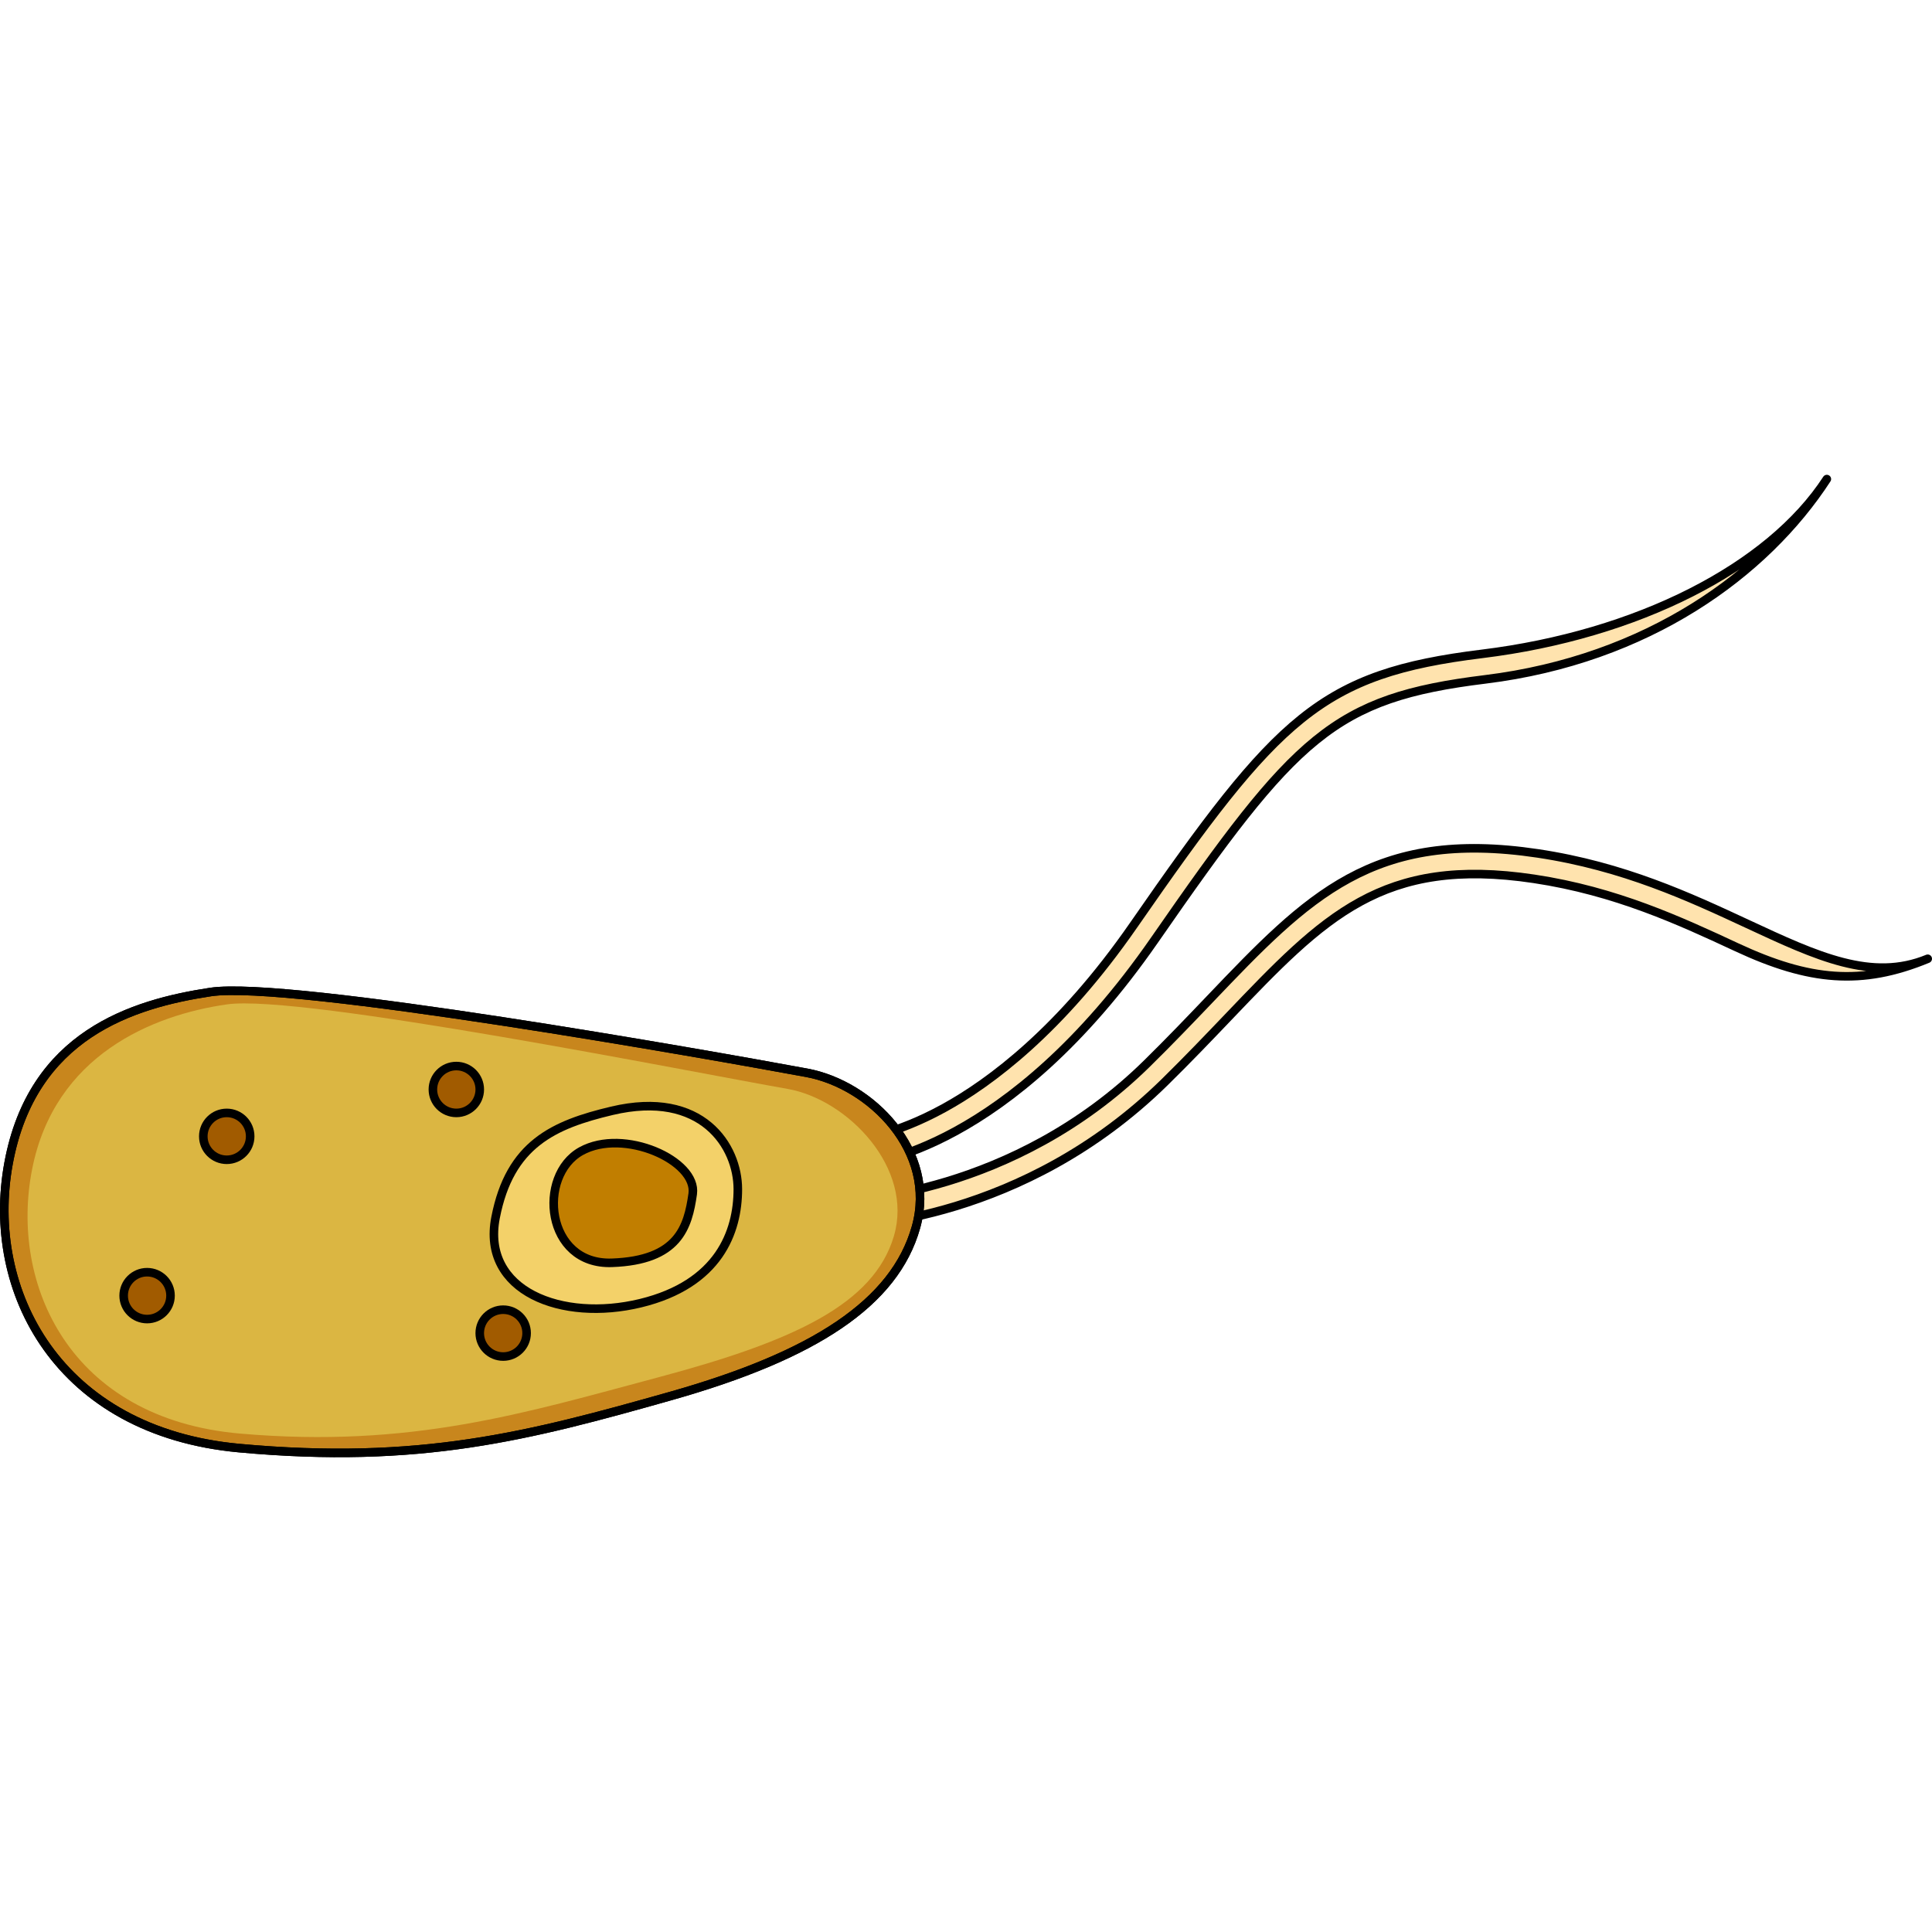
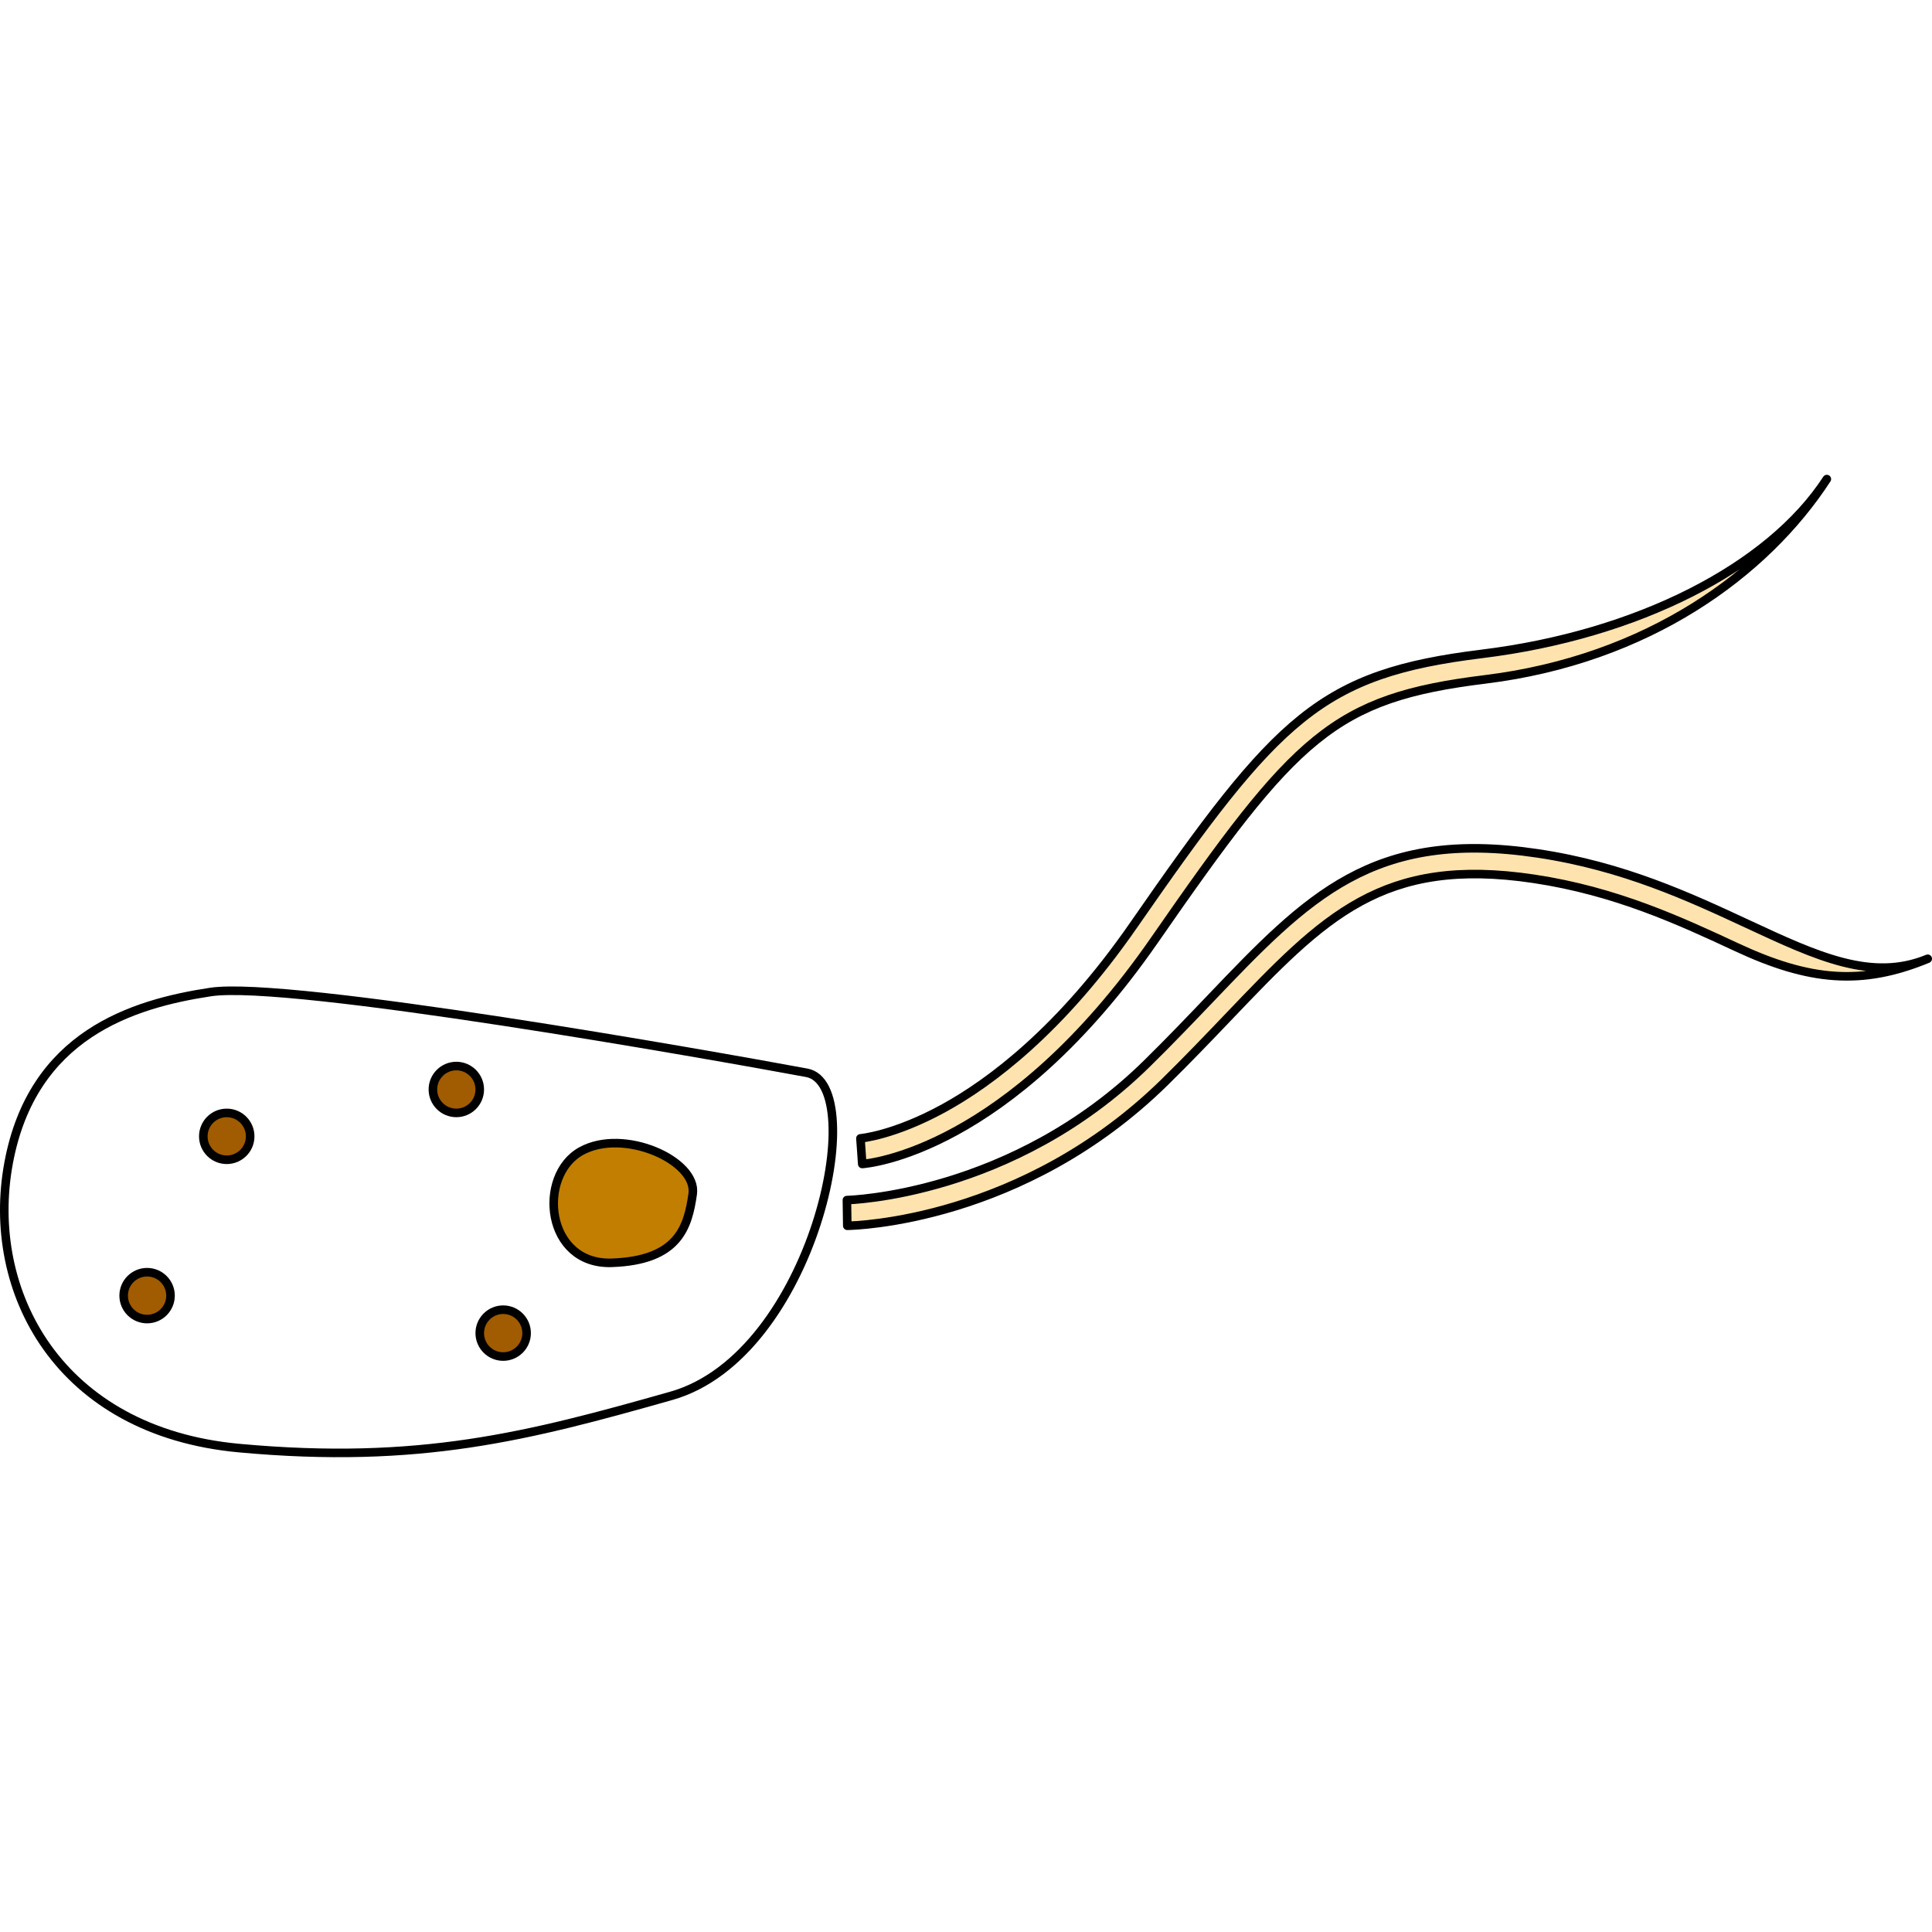
<svg xmlns="http://www.w3.org/2000/svg" version="1.1" id="Camada_1" width="800px" height="800px" viewBox="0 0 225.603 114.716" enable-background="new 0 0 225.603 114.716" xml:space="preserve">
  <g>
    <path fill="#FFE3AE" stroke="#000000" stroke-linecap="round" stroke-linejoin="round" stroke-miterlimit="10" d="M100.685,80.477   l-0.207-2.992l0.104,1.496l-0.109-1.496c0.039-0.003,3.923-0.335,9.755-3.538c5.406-2.971,13.634-9.084,22.129-21.338   c16.912-24.397,21.867-29.381,40.713-31.7c18.095-2.227,33.519-10.047,40.254-20.409l0,0   c-7.205,11.085-20.938,21.054-39.887,23.387c-17.735,2.182-22.095,6.599-38.615,30.431C117.688,79.034,101.37,80.43,100.685,80.477   z" />
    <path fill="#FFE3AE" stroke="#000000" stroke-linecap="round" stroke-linejoin="round" stroke-miterlimit="10" d="M98.939,87.692   l-0.044-3c0.191-0.003,19.316-0.488,35.028-15.934c2.694-2.648,5.063-5.13,7.354-7.528c11.45-11.99,19.021-19.907,38.299-17.018   c10.008,1.501,17.717,5.089,24.519,8.253c8.094,3.767,14.483,6.741,21.008,4.048l0,0c-7.735,3.193-13.858,2.588-22.273-1.328   c-6.618-3.079-14.119-6.568-23.698-8.006c-17.737-2.661-24.496,4.41-35.684,16.123c-2.308,2.415-4.693,4.913-7.421,7.595   C119.424,87.219,99.767,87.681,98.939,87.692z" />
-     <path fill="#C8861D" stroke="#000000" stroke-linecap="round" stroke-linejoin="round" stroke-miterlimit="10" d="M94.202,69.828   C82.9,67.735,33.735,59.01,24.582,60.397C15.429,61.784,3.779,65.39,1.005,80.368s5.825,31.343,26.905,33.284   s33.839-1.387,50.481-6.102s26.073-10.817,28.569-19.693S101.691,71.215,94.202,69.828z" />
-     <path fill="#DBB642" d="M91.945,71.705C81.25,69.838,35.159,60.603,26.497,61.84S6.372,67.746,3.747,81.108   s4.343,29.119,24.292,30.851s33.194-2.394,48.944-6.601c15.75-4.207,25.029-8.516,27.391-16.435S99.032,72.942,91.945,71.705z" />
-     <path fill="none" stroke="#000000" stroke-linecap="round" stroke-linejoin="round" stroke-miterlimit="10" d="M94.202,69.828   C82.9,67.735,33.735,59.01,24.582,60.397C15.429,61.784,3.779,65.39,1.005,80.368s5.825,31.343,26.905,33.284   s33.839-1.387,50.481-6.102s26.073-10.817,28.569-19.693S101.691,71.215,94.202,69.828z" />
-     <path fill="#F3D169" stroke="#000000" stroke-linecap="round" stroke-linejoin="round" stroke-miterlimit="10" d="M71.457,74.266   c-6.796,1.61-11.927,3.883-13.591,12.482s7.766,12.204,16.92,9.985c9.153-2.219,11.372-8.321,11.372-13.314   C86.158,78.426,81.997,71.769,71.457,74.266z" />
+     <path fill="none" stroke="#000000" stroke-linecap="round" stroke-linejoin="round" stroke-miterlimit="10" d="M94.202,69.828   C82.9,67.735,33.735,59.01,24.582,60.397C15.429,61.784,3.779,65.39,1.005,80.368s5.825,31.343,26.905,33.284   s33.839-1.387,50.481-6.102S101.691,71.215,94.202,69.828z" />
    <path fill="#C17E00" stroke="#000000" stroke-linecap="round" stroke-linejoin="round" stroke-miterlimit="10" d="M67.852,78.981   c-5.155,2.864-4.161,13.314,3.606,13.036c7.766-0.277,8.876-4.161,9.431-8.044C81.443,80.09,72.844,76.207,67.852,78.981z" />
    <circle fill="#A15B00" stroke="#000000" stroke-linecap="round" stroke-linejoin="round" stroke-miterlimit="10" cx="17.176" cy="95.85" r="2.736" />
    <circle fill="#A15B00" stroke="#000000" stroke-linecap="round" stroke-linejoin="round" stroke-miterlimit="10" cx="26.477" cy="77.249" r="2.736" />
    <circle fill="#A15B00" stroke="#000000" stroke-linecap="round" stroke-linejoin="round" stroke-miterlimit="10" cx="53.286" cy="71.777" r="2.736" />
    <circle fill="#A15B00" stroke="#000000" stroke-linecap="round" stroke-linejoin="round" stroke-miterlimit="10" cx="58.757" cy="100.227" r="2.736" />
  </g>
</svg>